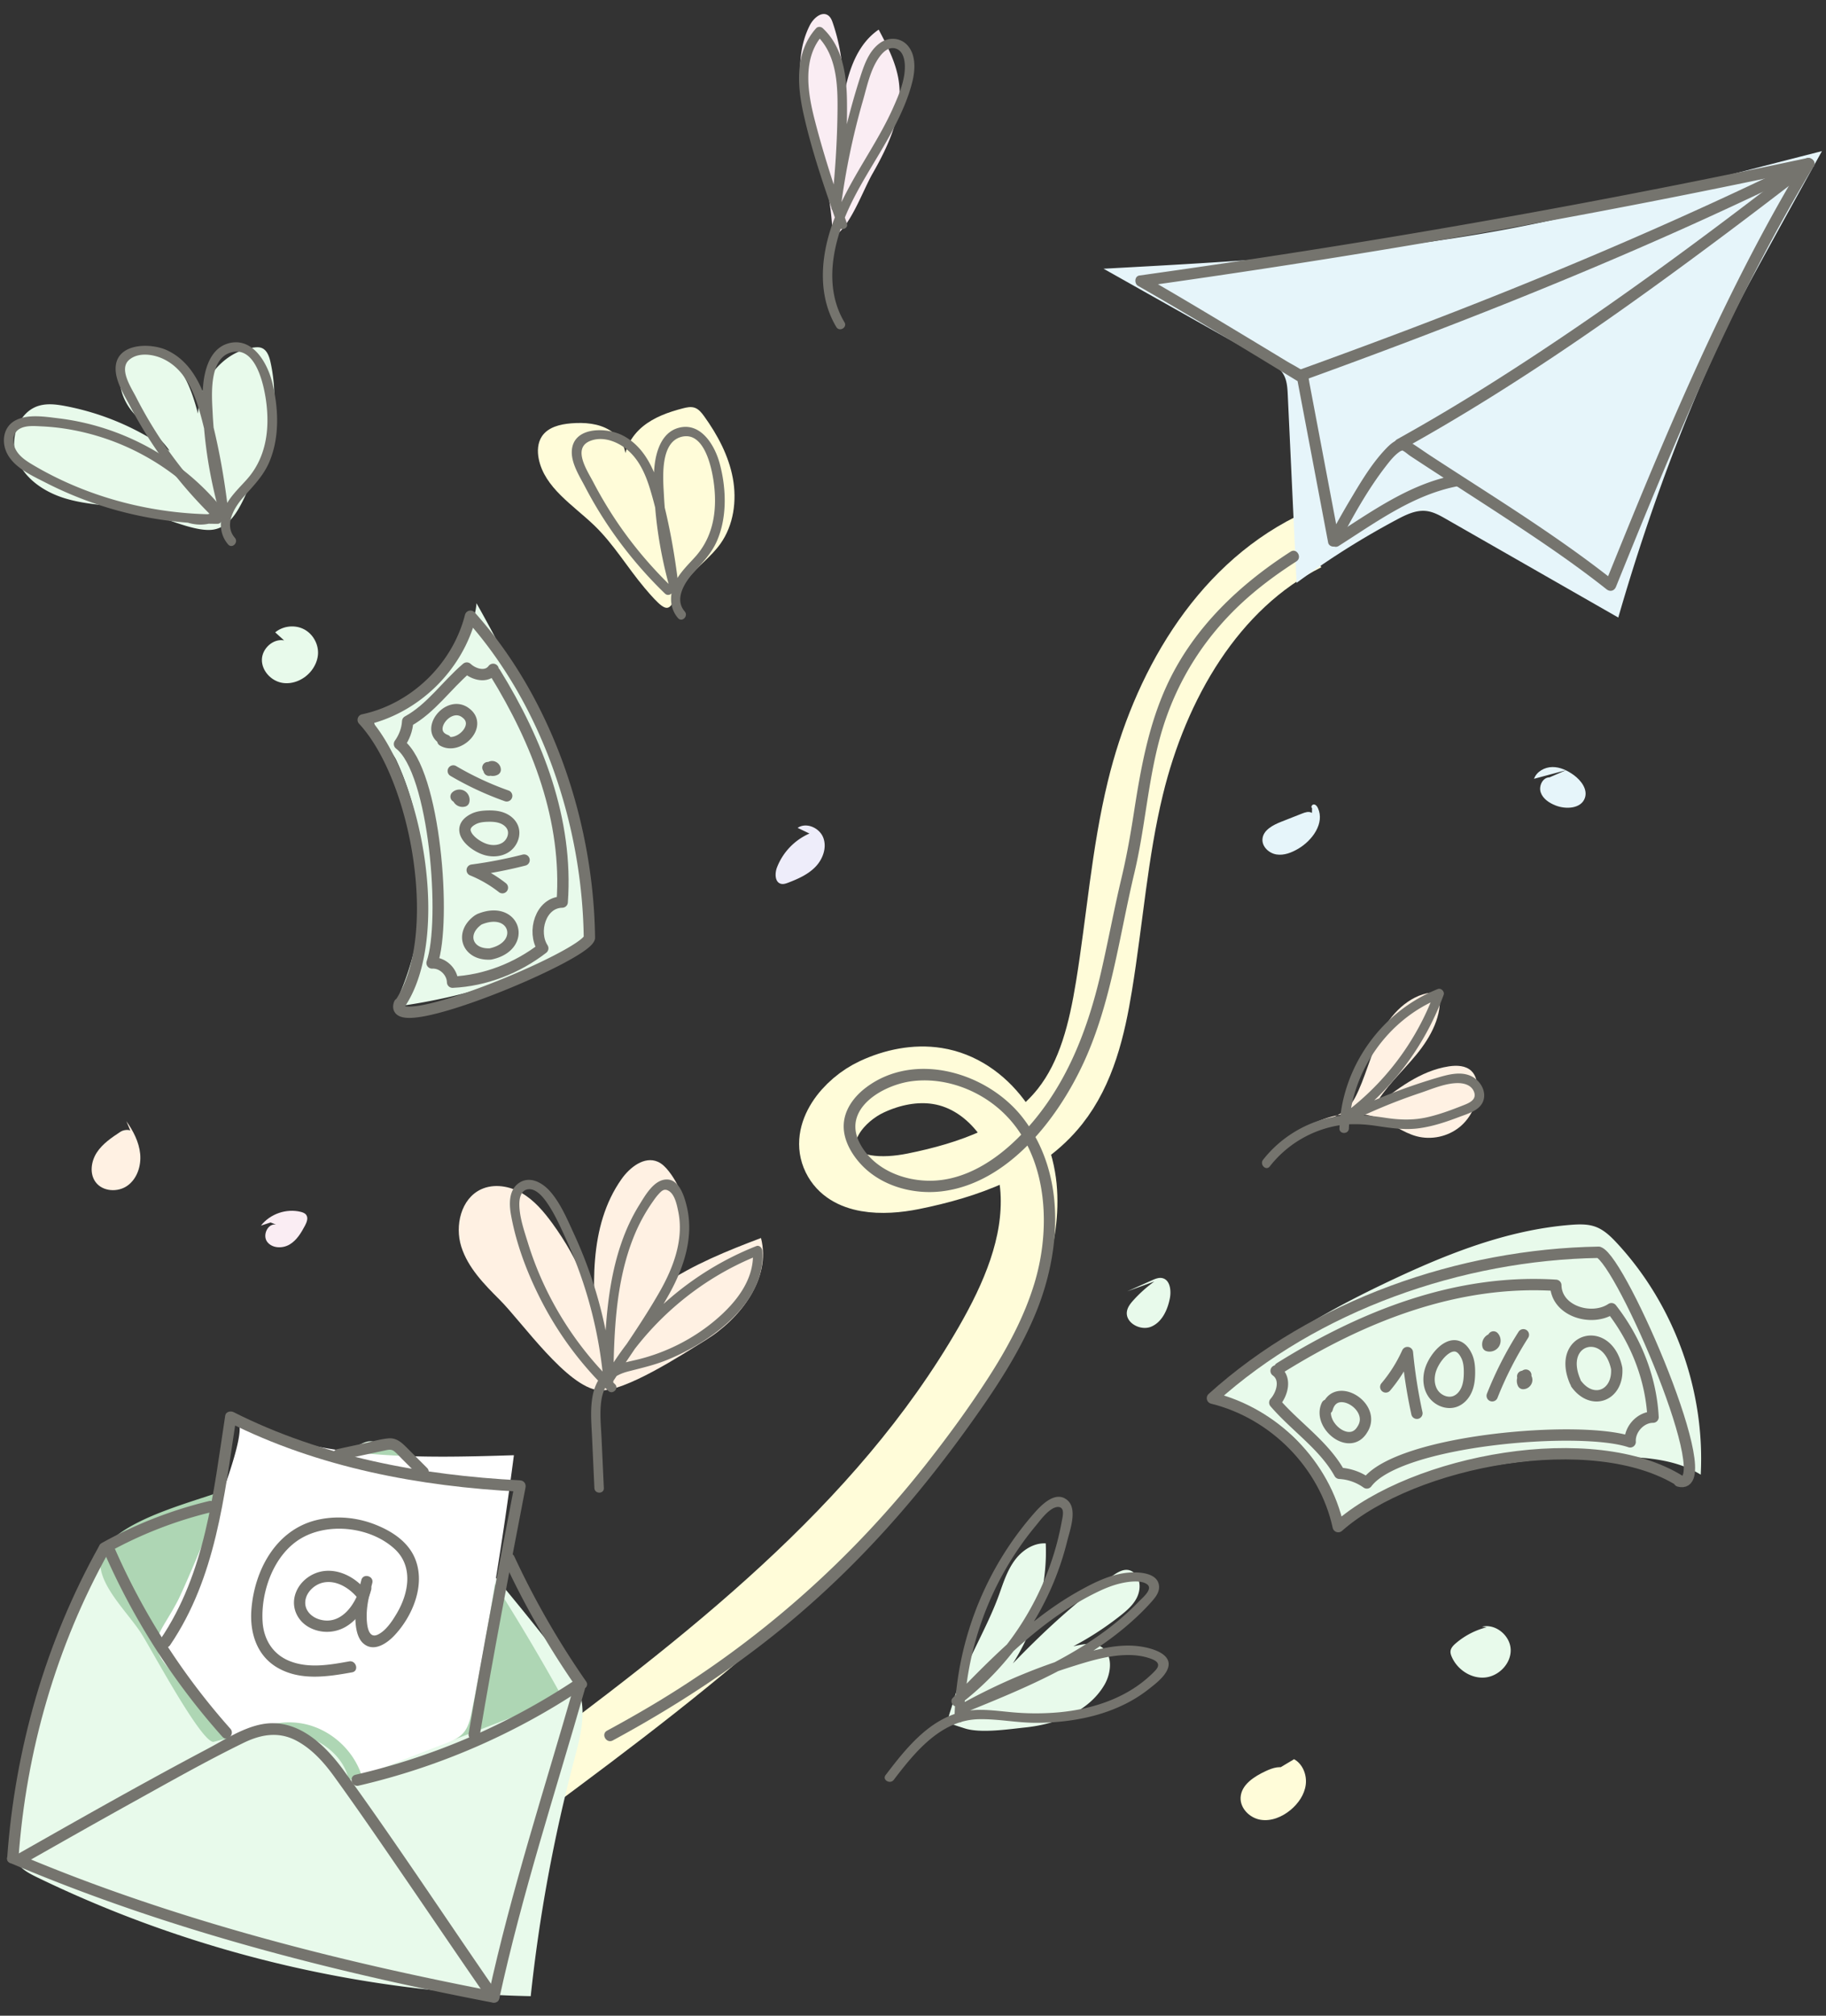
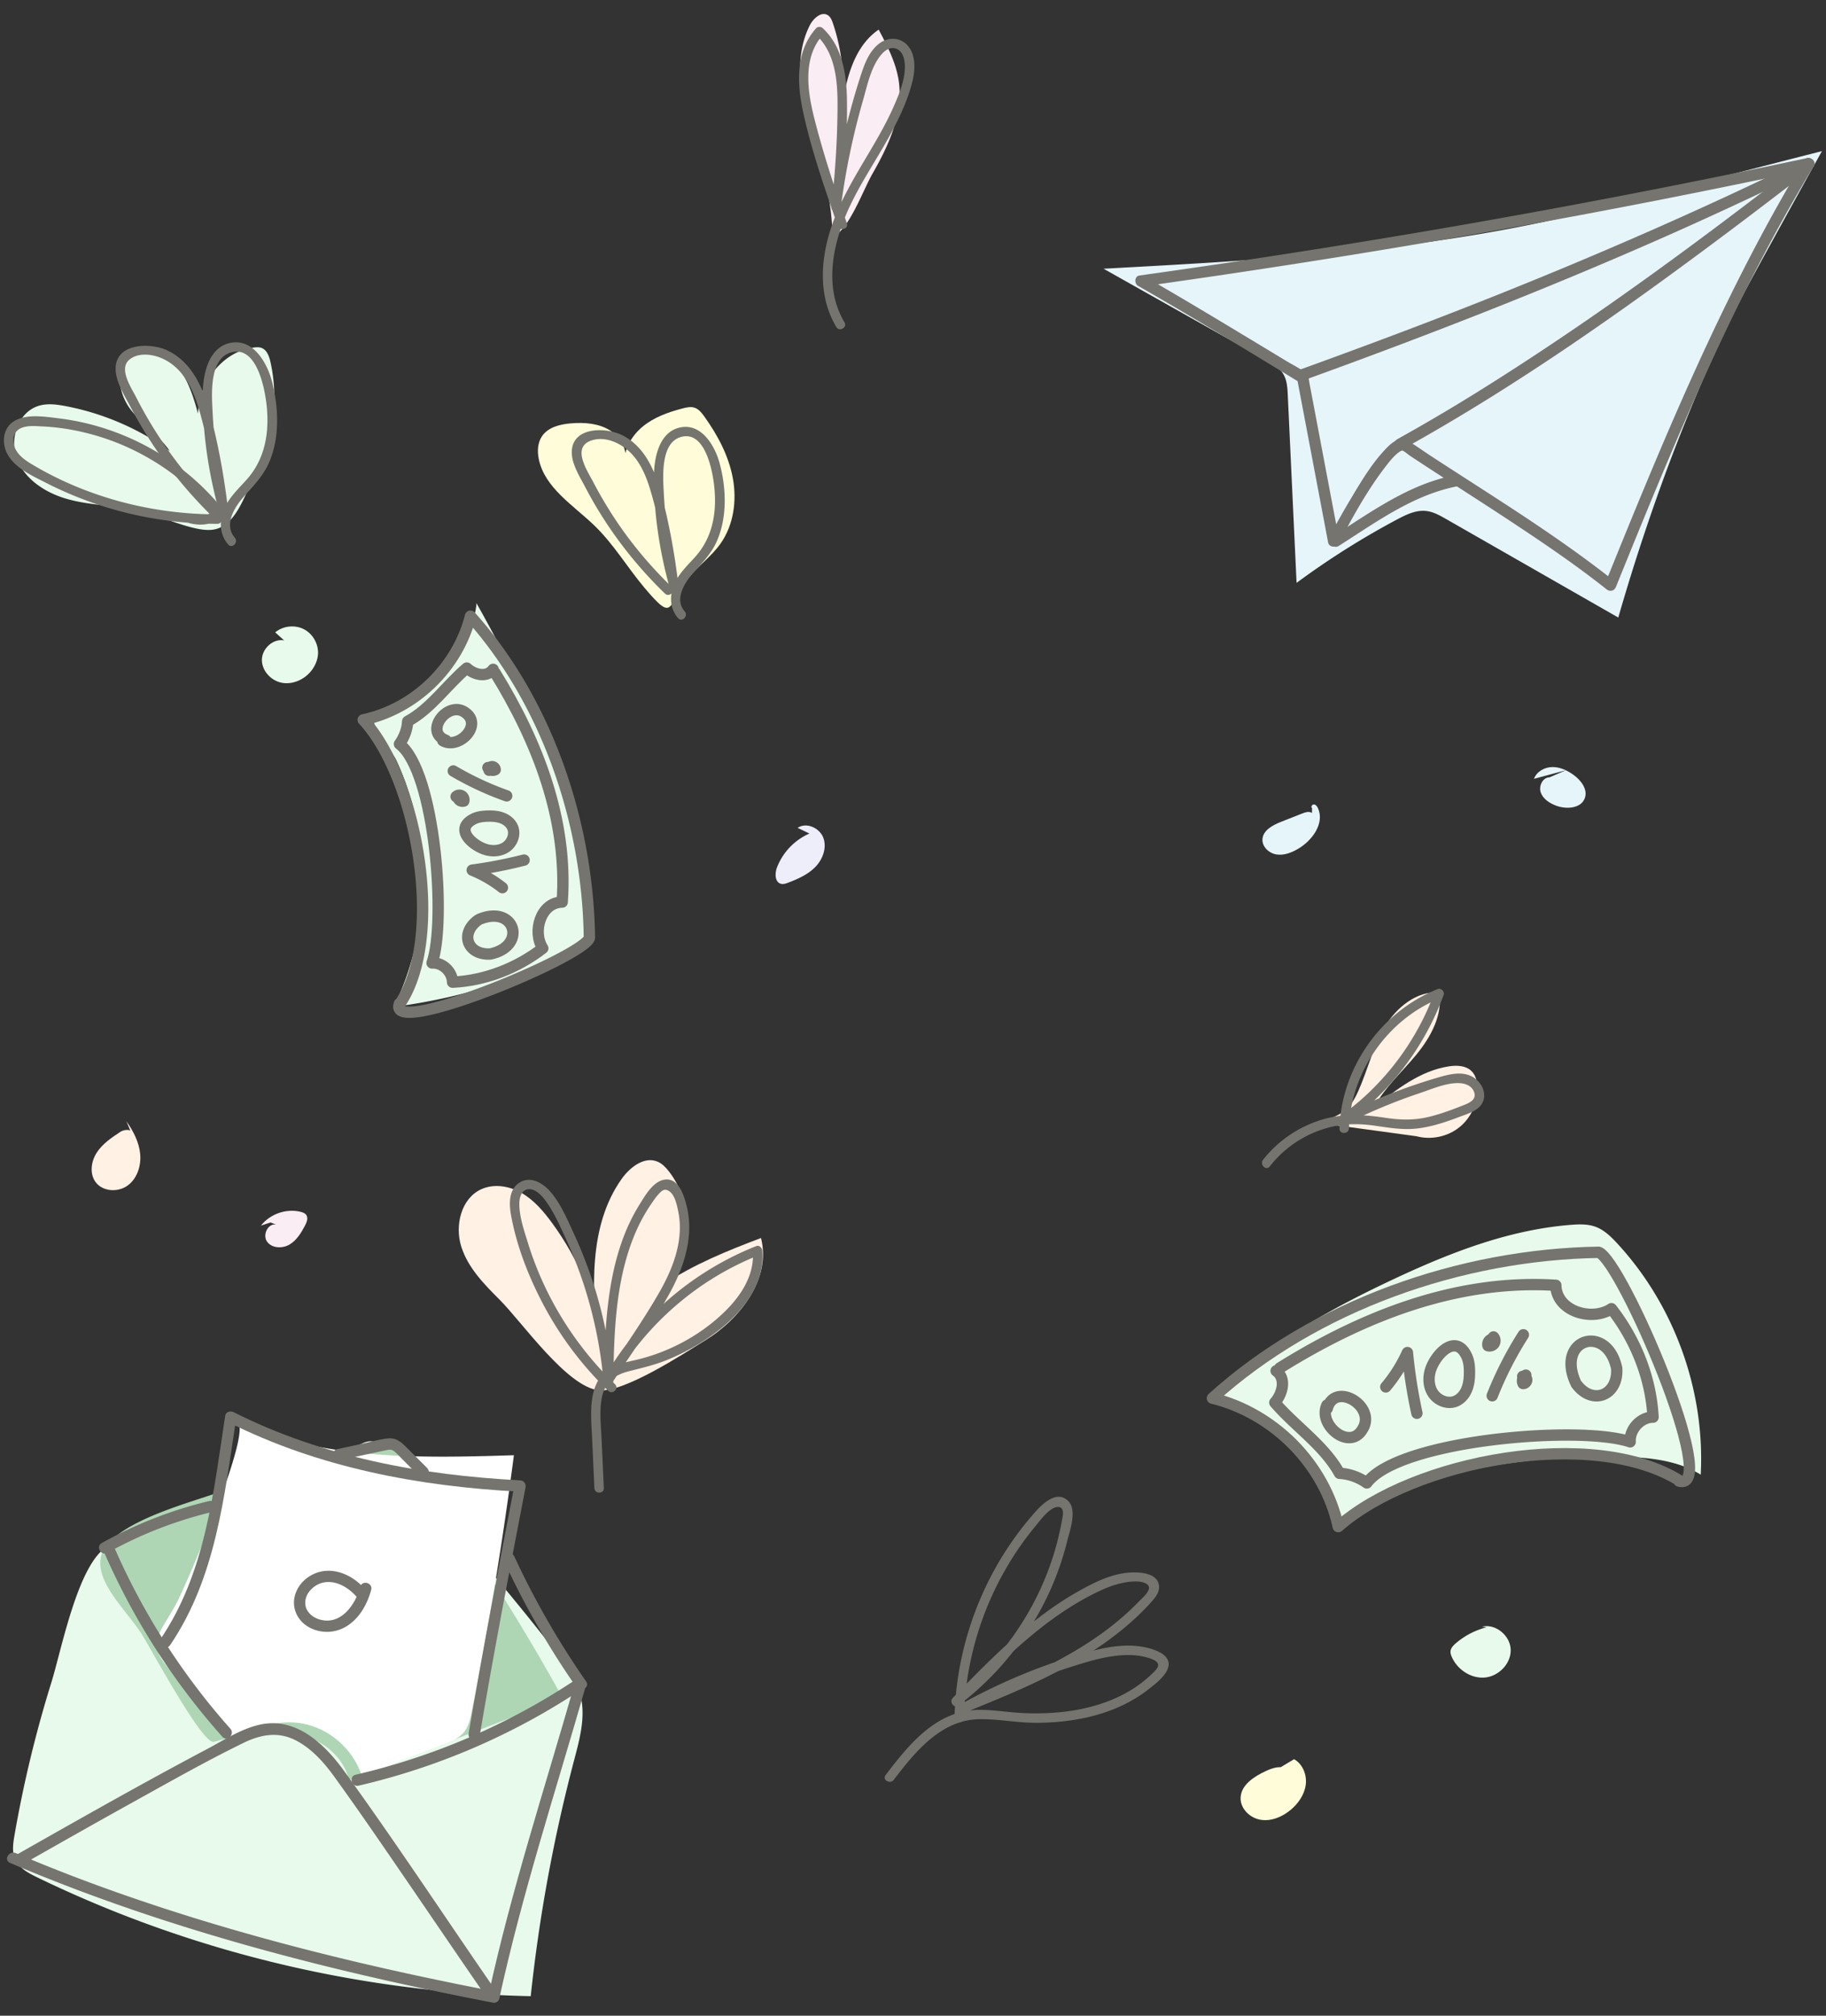
<svg xmlns="http://www.w3.org/2000/svg" viewBox="0 0 290 320">
  <rect x="0" y="0" width="290" height="320" fill="#333333" stroke="none" />
  <defs>
    <style>.cls-1{stroke:#75746e;stroke-linecap:round;stroke-linejoin:round;stroke-width:1.8px;fill:none}.cls-3{fill:#75746e}.cls-11,.cls-3,.cls-5,.cls-7,.cls-8,.cls-9{stroke-width:0}.cls-5{fill:#fffcd9}.cls-7{fill:#fff1e3}.cls-8{fill:#e8faeb}.cls-9{fill:#faedf3}.cls-11{fill:#e6f5fa}</style>
  </defs>
  <g id="color">
-     <path d="M207.828 86.034c-14.717 7.35-23.635 23.094-27.516 39.08-2.504 10.313-3.269 20.96-4.98 31.433-1.107 6.77-2.73 13.736-6.992 19.111-5.534 6.982-14.58 10.122-23.314 11.88-4.745.955-10.884.96-13.016-3.386-2.182-4.446 1.977-9.539 6.467-11.628 3.223-1.5 6.858-2.263 10.37-1.71 8.314 1.31 14.023 9.882 14.541 18.284s-3.03 16.516-7.23 23.811c-16.958 29.464-44.848 50.753-72.168 70.985" style="stroke:#fffcd9;stroke-miterlimit:10;stroke-width:9px;fill:none" />
    <path class="cls-8" d="M2.295 291.394c-.216 1.247-.41 2.578.094 3.739.615 1.415 2.1 2.212 3.488 2.886 24.374 11.83 51.323 18.318 78.411 18.878a250.584 250.584 0 0 1 6.905-37.514c.882-3.34 1.839-6.845 1.005-10.198-.64-2.58-2.278-4.78-3.903-6.883-8.524-11.028-17.759-21.485-26.985-31.932-.643-.728-1.391-1.51-2.36-1.564-.595-.034-1.164.219-1.703.47-6.527 3.05-12.715 6.76-19.194 9.901-3.327 1.614-6.719 3.124-10.242 4.26-2.79.9-8.824.747-11.02 2.239-4.517 3.07-7.03 16.272-8.65 21.472a191.536 191.536 0 0 0-5.846 24.246Z" />
    <path class="cls-11" d="M243.836 35.502c-22.534 4.659-45.605 5.915-68.575 7.159l25.955 14.598c.954.537 1.947 1.11 2.54 2.036.635.994.709 2.238.764 3.42l1.397 29.817a127.753 127.753 0 0 1 15.958-10.065c1.44-.766 3.002-1.526 4.621-1.347 1.145.127 2.182.712 3.183 1.284l27.332 15.633c5.097-17.696 12.416-37.527 21.148-53.713 3.055-5.663 11.198-20.333 11.198-20.333s-21.28 5.424-27.03 7.003c-6.12 1.68-12.277 3.224-18.49 4.508Z" />
    <path d="M56.837 230.099c1.644-.403 3.379-.782 5.01-.327 2.16.603 3.653 2.519 4.97 4.334a342.971 342.971 0 0 1 22.533 35.433l-33.955 13.056c-.836-4.11-4.952-6.901-9.097-7.539s-8.344.422-12.405 1.473c-2.043 0-10.117-15.211-11.556-17.374-2.953-4.44-9.613-10.192-4.6-14.72 4.389-3.967 13.23-6.094 18.726-8.116a189.763 189.763 0 0 1 20.374-6.22Z" style="fill:#aed6b4;stroke-width:0" />
    <path d="M37.645 225.64c13.556 6.198 29.072 5.848 43.97 5.38a596.424 596.424 0 0 1-6.697 40.692c-.242 1.21-.517 2.479-1.336 3.402-.742.837-1.828 1.269-2.871 1.673l-13.257 5.129c-1.294-4.04-4.835-7.278-8.974-8.207-4.14-.928-8.723.488-11.618 3.59-2.756-4.241-5.95-8.122-9.443-11.77-4.59-4.795-2.075-5.84.806-11.396 1.28-2.47 12.094-27.27 9.42-28.493Z" style="fill:#fff;stroke-width:0" />
    <path class="cls-8" d="M66.103 111.232c2.639-2.069 4.604-4.864 6.4-7.695 1.515-2.39 2.978-4.954 3.171-7.778 9.215 16.33 16.884 34.07 17.915 52.792.023.417.038.856-.15 1.23-.23.459-.716.722-1.175.953a92.566 92.566 0 0 1-29.729 9.109c5.96-12.143 6.1-26.987.37-39.24-.543-1.16-4.014-5.245-3.46-6.35.374-.748 5.568-2.166 6.658-3.021ZM220.636 203.395c9.152-4.337 18.757-8.158 28.854-8.948 1.309-.102 2.662-.147 3.895.302 1.366.499 2.447 1.553 3.435 2.62 9.088 9.814 13.993 23.38 13.282 36.737-3.742-2.324-8.333-2.748-12.737-2.847-8.808-.2-17.64.661-26.244 2.557-6.852 1.51-13.823 3.828-18.86 8.713-.125-4.96-4.402-13.168-8.63-15.764-3.119-1.914-11.346-4.074-9.492-6.152 1.397-1.565 3.14-2.93 4.768-4.242 6.59-5.314 14.104-9.362 21.73-12.976Z" />
    <path class="cls-5" d="M109.282 91.809c1.573-1.95 3.675-3.442 5.129-5.482 2.108-2.96 2.637-6.851 1.974-10.423s-2.424-6.86-4.545-9.81c-.409-.568-.873-1.157-1.539-1.373-.597-.194-1.247-.05-1.855.107-2.26.587-4.525 1.384-6.337 2.859s-3.113 3.735-2.934 6.063c.694-2.01-.505-4.311-2.311-5.434s-4.051-1.282-6.17-1.11c-1.74.142-3.646.602-4.62 2.05-.696 1.035-.76 2.385-.511 3.608.93 4.559 5.42 7.293 8.78 10.513 3.113 2.983 5.272 6.689 8.033 9.961 4.855 5.753 3.524 2.663 6.906-1.529Z" />
-     <path class="cls-7" d="M209.38 178.256c1.568-.59 3.252-1.06 4.48-2.2.866-.805 1.43-1.878 1.907-2.959 1.464-3.309 2.295-6.905 4.13-10.023 1.837-3.118 5.084-5.798 8.691-5.516.558 3.564-1.343 7.06-3.632 9.85-2.289 2.787-5.055 5.237-6.77 8.411 3.58-2.87 7.387-5.844 11.922-6.533 1.25-.19 2.674-.143 3.581.738.667.646.911 1.618.957 2.546.12 2.41-.973 4.85-2.851 6.366s-4.493 2.07-6.824 1.445c-2.136-.573-3.923-2.03-5.983-2.835-2.948-1.152-6.33-.882-9.265.3-2.4.965-4.398 2.629-6.5 4.024 1.501-1.645 3.979-2.794 6.157-3.614Z" />
+     <path class="cls-7" d="M209.38 178.256c1.568-.59 3.252-1.06 4.48-2.2.866-.805 1.43-1.878 1.907-2.959 1.464-3.309 2.295-6.905 4.13-10.023 1.837-3.118 5.084-5.798 8.691-5.516.558 3.564-1.343 7.06-3.632 9.85-2.289 2.787-5.055 5.237-6.77 8.411 3.58-2.87 7.387-5.844 11.922-6.533 1.25-.19 2.674-.143 3.581.738.667.646.911 1.618.957 2.546.12 2.41-.973 4.85-2.851 6.366s-4.493 2.07-6.824 1.445Z" />
    <path class="cls-9" d="M138.592 27.529c2.59-4.52 4.916-9.61 4.13-14.76-.44-2.87-1.816-5.5-3.171-8.069-4.277 2.932-5.35 8.675-6.062 13.81a30.634 30.634 0 0 0-1.215-14.833c-.157-.461-.347-.948-.745-1.228-1.031-.724-2.352.449-2.92 1.573-2.985 5.897-1.03 12.98.99 19.272 1.536 4.79 2.537 9.387 2.626 14.403 2.745-1.473 4.756-7.357 6.367-10.168Z" />
    <path class="cls-7" d="M111.967 212.811c5.648-3.464 10.537-9.854 8.892-16.273-5.348 2.022-10.7 4.178-15.445 7.367s-8.894 7.514-10.966 12.842c5.12-3.475 9.993-7.676 12.715-13.233 2.722-5.557 2.874-12.71-.95-17.577-.48-.61-1.035-1.194-1.747-1.507-2.112-.928-4.422.863-5.753 2.747-5.317 7.526-4.654 17.591-3.77 26.764.012-7.129-3.03-13.987-7.233-19.746-1.338-1.833-2.839-3.615-4.797-4.764s-4.458-1.577-6.516-.62c-3.18 1.478-4.193 5.757-3.138 9.1s3.622 5.959 6.103 8.436c3.551 3.546 10.704 13.873 15.753 14.363 4.017.389 13.406-5.786 16.852-7.899Z" />
-     <path class="cls-8" d="M158.756 252.914c.644-1.825 1.268-3.697 2.425-5.248s2.969-2.756 4.9-2.65c.467 10.7-4.72 21.489-13.369 27.807 7.445-8.148 14.97-16.368 24.019-22.69.787-.549 1.725-1.11 2.648-.848.43.121.8.416 1.065.775.759 1.025.663 2.496.079 3.63s-1.578 1.995-2.577 2.788a48.535 48.535 0 0 1-19.892 9.39 51.362 51.362 0 0 1 13.03-4.65c1.264-.267 2.668-.464 3.774.202 1.926 1.16 1.682 4.103.548 6.044-2.49 4.264-7.644 6.26-12.555 6.772-2.627.273-7.102.967-9.645.145-3.415-1.104-2.824-.68-1.8-4.287 1.641-5.792 5.32-11.424 7.35-17.18Z" />
    <path class="cls-11" d="M208.334 130.16c.487-.134.38-.95-.078-1.164s-.995-.03-1.465.156l-3.302 1.301c-1.334.526-2.882 1.327-2.988 2.757-.09 1.206 1.032 2.25 2.227 2.437s2.397-.287 3.44-.899c2.267-1.33 4.236-4.067 3.143-6.456-.126-.274-.332-.56-.632-.584s-.556.424-.302.587" />
-     <path class="cls-8" d="M183.33 203.44a21.144 21.144 0 0 0-3.31 2.957c-.46.507-.91 1.068-1.036 1.74-.343 1.835 2.127 3.2 3.846 2.474s2.6-2.654 2.96-4.485c.249-1.255.041-2.961-1.21-3.226-.552-.117-1.11.118-1.626.348l-3.931 1.756" />
    <path class="cls-5" d="M204.436 280.903c-.971-.703-2.324-.247-3.41.26-1.839.856-3.88 2.15-3.996 4.173-.1 1.73 1.437 3.263 3.145 3.552s3.457-.446 4.789-1.553c1.22-1.014 2.194-2.406 2.407-3.977s-.461-3.309-1.848-4.08l-3.757 2.239" />
    <path class="cls-9" d="M43.84 194.41c-1.29-.25-2.192 1.657-1.417 2.717s2.434 1.11 3.565.443 1.844-1.852 2.456-3.014c.279-.53.539-1.202.19-1.687-.199-.278-.546-.403-.877-.486-2.286-.567-4.866.326-6.312 2.184l1.527-.5" />
    <path class="cls-7" d="M20.918 180.011c.253-.76-1.109-.786-1.777-.345-1.395.92-2.83 1.879-3.75 3.274s-1.202 3.354-.218 4.706c1.114 1.532 3.55 1.681 5.084.57s2.19-3.16 2.004-5.044-1.097-3.627-2.187-5.175" />
    <path class="cls-8" d="M45.116 101.662c-1.738-.32-3.49 1.285-3.523 3.051s1.452 3.367 3.19 3.683 3.574-.527 4.666-1.917c.57-.726.964-1.603 1.048-2.522.149-1.624-.76-3.295-2.203-4.053s-3.335-.559-4.588.485" />
    <path class="cls-11" d="M246.09 123.407c-1.076-.002-1.744 1.363-1.399 2.382s1.34 1.673 2.34 2.073c1.676.67 4.096.517 4.678-1.192.465-1.365-.602-2.776-1.767-3.626-.994-.724-2.165-1.284-3.395-1.273s-2.504.708-2.919 1.865l5.085-1.365" />
    <path d="M128.554 132.324a9.704 9.704 0 0 0-5.154 5.38c-.361.945-.35 2.349.63 2.601.39.1.797-.042 1.173-.186 1.566-.602 3.148-1.307 4.312-2.515s1.828-3.034 1.24-4.605-2.692-2.518-4.078-1.572" style="fill:#eeedfa;stroke-width:0" />
    <path class="cls-8" d="M236.707 258.195a12.124 12.124 0 0 0-5.515 2.692c-.39.336-.783.745-.826 1.258-.025.299.074.593.192.868.876 2.037 3.071 3.5 5.28 3.294s4.163-2.226 4.084-4.443-2.391-4.141-4.548-3.626l.914.12M40.612 75.154c2.824-5.378 3.67-11.769 2.34-17.696-.204-.911-.575-1.941-1.458-2.24-.337-.115-.702-.101-1.055-.064-3.94.41-7.225 3.648-8.42 7.424s-.557 7.946.99 11.593c-.573-3.824-1.151-7.673-2.411-11.329-.768-2.227-1.861-4.462-3.769-5.844s-4.806-1.62-6.509.007c-2.151 2.056-1.33 5.771.506 8.113s4.46 4.005 6.12 6.475a41.566 41.566 0 0 0-16.568-7.129c-1.374-.26-2.81-.446-4.154-.063-3.27.933-4.758 5.16-3.577 8.348s4.302 5.309 7.547 6.324 6.69 1.125 10.064 1.548c3.759.471 10.04 3.898 13.474 3.477 3.754-.46 5.065-5.488 6.88-8.944Z" />
  </g>
  <g id="illu">
    <path class="cls-3" d="M286.468 25.507c-10.01 16.581-17.985 34.27-25.41 52.13-2.078 5-4.115 10.017-6.146 15.036l1.504-.397c-9.247-7.333-19.367-13.488-29.233-19.934-1.155-.755-2.286-1.586-3.472-2.29-.451-.268-.848-.404-1.379-.306-.94.173-1.736.966-2.363 1.634-2.192 2.332-3.883 5.19-5.511 7.927a126.829 126.829 0 0 0-3.437 6.13l1.645.216-3.841-20.284-.85-4.483c-.126-.67-.118-1.317-.692-1.755-.924-.706-2.043-1.243-3.036-1.845-2.063-1.251-4.129-2.5-6.196-3.745-5.442-3.278-10.885-6.557-16.399-9.712l-.215 1.645c27.636-3.87 55.173-8.439 82.555-13.823a1467.423 1467.423 0 0 0 23.493-4.822c1.132-.242.653-1.977-.479-1.735a1477.997 1477.997 0 0 1-82.321 15.147c-7.9 1.226-15.81 2.389-23.726 3.497-.796.112-.832 1.293-.215 1.645 8.654 4.951 17.172 10.147 25.685 15.336l-.413-.538 4.305 22.731.61 3.22c.143.756 1.3.876 1.645.214 2.22-4.25 4.601-8.574 7.545-12.369.64-.825 1.336-1.711 2.21-2.299.247-.165.52-.134.244-.218.463.14.962.635 1.36.9.554.365 1.108.73 1.662 1.093 4.707 3.085 9.458 6.103 14.157 9.2 5.246 3.458 10.463 6.99 15.39 10.896.562.447 1.234.268 1.503-.397 7.194-17.77 14.476-35.546 23.39-52.54a271.163 271.163 0 0 1 7.986-14.196c.6-.994-.956-1.9-1.555-.909Z" />
    <path class="cls-3" d="M206.926 60.416c20.83-7.534 41.472-15.591 61.67-24.698a673.614 673.614 0 0 0 19.104-8.98c1.04-.508.129-2.061-.909-1.554-20.82 10.185-42.172 19.208-63.847 27.405a1211.026 1211.026 0 0 1-16.496 6.092c-1.081.39-.615 2.13.478 1.735Z" />
    <path class="cls-3" d="M222.817 71.28c18.095-10.025 35.073-22.033 51.612-34.417a1006.87 1006.87 0 0 0 13.453-10.265c.914-.709-.368-1.974-1.273-1.273-16.287 12.63-32.901 24.925-50.36 35.899a301.686 301.686 0 0 1-14.34 8.501c-1.014.561-.107 2.117.908 1.554ZM212.615 86.667c5.935-3.766 11.762-8.08 18.805-9.464 1.135-.223.654-1.958-.479-1.736-7.194 1.414-13.17 5.799-19.235 9.646-.975.619-.073 2.177.909 1.554ZM16.521 246.393a110.098 110.098 0 0 0 18.792 29.317c.773.867 2.042-.41 1.273-1.273a108.647 108.647 0 0 1-18.51-28.953c-.462-1.06-2.013-.144-1.555.909ZM91.54 266.579a106.494 106.494 0 0 1-35.06 15.162c-1.128.261-.65 1.997.478 1.736a107.929 107.929 0 0 0 35.49-15.344c.96-.64.06-2.2-.908-1.554Z" />
    <path class="cls-3" d="M76.164 275.674c2.227-13.214 4.759-26.372 7.296-39.528.114-.592-.252-1.108-.868-1.14-15.672-.808-31.391-3.712-45.5-10.827-.461-.232-1.228-.075-1.322.538-1.885 12.308-3.132 24.95-10.304 35.536-.652.962.907 1.864 1.554.909 7.264-10.721 8.576-23.499 10.486-35.966l-1.322.538c14.402 7.263 30.407 10.247 46.408 11.073l-.868-1.14c-2.537 13.157-5.07 26.315-7.295 39.528-.191 1.133 1.543 1.62 1.735.479Z" />
    <path class="cls-3" d="M17.071 246.511a65.574 65.574 0 0 1 16.595-6.476c1.125-.271.649-2.007-.479-1.736a67.391 67.391 0 0 0-17.024 6.658c-1.012.564-.106 2.12.908 1.554ZM54.058 231.782c2.358-.506 4.715-1.016 7.073-1.518.603-.128 1.042-.245 1.547.186.444.38.84.828 1.252 1.24l2.618 2.615c.82.82 2.093-.452 1.272-1.272l-2.991-2.99c-.925-.923-1.769-1.833-3.185-1.695-1.344.132-2.703.548-4.023.831l-4.041.868c-1.132.243-.653 1.978.478 1.735ZM80.13 248.005a132.357 132.357 0 0 0 11.397 19.83c.657.943 2.218.044 1.554-.91a132.356 132.356 0 0 1-11.396-19.828c-.488-1.05-2.04-.137-1.555.908Z" />
-     <path class="cls-3" d="M15.717 245.478C7.248 260.639 2.365 277.656 1.14 294.96c-.082 1.156 1.719 1.151 1.8 0 1.202-16.98 6.022-33.698 14.332-48.572.565-1.012-.99-1.921-1.555-.908Z" />
    <path class="cls-3" d="M1.586 295.737c19.11 8.13 39.1 13.997 59.337 18.57a548.528 548.528 0 0 0 17.264 3.597c1.132.218 1.617-1.517.479-1.736-20.225-3.891-40.309-8.777-59.75-15.625a277.09 277.09 0 0 1-16.422-6.36c-1.054-.449-1.972 1.101-.908 1.554Z" />
    <path class="cls-3" d="M91.151 267.688c-4.678 16.33-9.973 32.494-13.592 49.109-.246 1.129 1.489 1.611 1.735.478 3.62-16.614 8.915-32.778 13.593-49.109.32-1.115-1.417-1.592-1.736-.478Z" />
    <path class="cls-3" d="M3.577 295.973c5.83-3.307 11.659-6.615 17.521-9.864 5.798-3.212 11.597-6.501 17.553-9.413 2.773-1.356 5.573-1.86 8.406-.368 2.445 1.288 4.36 3.42 5.962 5.63 3.888 5.365 7.63 10.839 11.374 16.305 4.227 6.17 8.424 12.362 12.678 18.514.654.947 2.215.048 1.554-.908-8.02-11.6-15.773-23.4-24.051-34.82-3.007-4.147-7.457-8.396-13.028-7.314-3.06.594-5.922 2.486-8.64 3.923a683.383 683.383 0 0 0-9.28 5.003c-7.024 3.852-13.99 7.805-20.958 11.758-1.007.572-.101 2.127.909 1.554ZM57.826 252.133c-1.552-1.744-3.896-2.99-6.28-2.737-2.185.232-4.216 1.838-4.738 4.016-.48 2 .514 3.964 2.294 4.931a5.926 5.926 0 0 0 5.72-.041c2.175-1.226 3.498-3.563 4.125-5.912.299-1.12-1.437-1.599-1.736-.479-.76 2.85-3.091 6.178-6.469 5.178-1.241-.368-2.314-1.364-2.263-2.736.055-1.489 1.376-2.761 2.767-3.095 2.002-.48 4.02.701 5.307 2.148.772.867 2.041-.41 1.273-1.273Z" />
-     <path class="cls-3" d="M57.39 250.832c-.478 1.857-.952 3.76-.956 5.69-.003 1.406.152 3.457 1.328 4.428 1.64 1.354 3.677-.056 4.845-1.284 2.95-3.103 5.064-8.198 3.255-12.366-1.158-2.67-3.773-4.307-6.394-5.319-2.888-1.115-6.156-1.399-9.174-.671-6.504 1.568-9.915 8.014-10.372 14.295-.259 3.553.836 7.154 4.026 9.072 3.644 2.191 8.01 1.526 11.973.808 1.138-.206.655-1.941-.479-1.736-3.092.56-6.43 1.15-9.45-.057-2.668-1.066-4.115-3.435-4.288-6.244-.3-4.88 1.853-10.847 6.288-13.33 4.419-2.475 10.953-1.655 14.686 1.784 2.993 2.758 2.237 6.988.374 10.166-.702 1.199-1.758 2.85-3.091 3.447-1.548.693-1.707-1.74-1.724-2.799-.03-1.84.434-3.636.888-5.406.289-1.122-1.447-1.601-1.735-.478ZM204.973 87.576c-8.062 5.18-15.18 11.898-19.372 20.63-3.168 6.601-4.427 13.751-5.538 20.926-.536 3.457-1.146 6.878-1.957 10.283-1.175 4.933-2.092 9.923-3.228 14.865-2.253 9.806-5.972 19.225-13.26 26.424-3.599 3.555-8.268 6.564-13.469 6.733-4.509.146-9.41-1.775-11.592-5.935-2.876-5.479 3.625-9.262 8.263-9.861 4.534-.586 9.257.884 12.88 3.615 8.548 6.442 9.476 18.764 6.636 28.295-1.64 5.502-4.408 10.584-7.517 15.383-2.908 4.489-6.074 8.83-9.37 13.041-12.277 15.692-27.132 28.817-44.288 38.959a203.149 203.149 0 0 1-6.745 3.809c-1.02.551-.112 2.106.908 1.554 9.447-5.109 18.49-10.947 26.82-17.737 7.98-6.503 15.228-13.855 21.764-21.803 3.438-4.18 6.69-8.514 9.79-12.952 3.368-4.825 6.514-9.836 8.77-15.288 4.084-9.866 4.852-22.13-1.99-31.015-5.56-7.22-17.166-10.719-24.935-4.856-1.903 1.435-3.472 3.512-3.548 5.979-.074 2.368 1.274 4.671 2.86 6.337 3.19 3.349 8.174 4.702 12.684 4.168 10.57-1.253 18.488-11.547 22.622-20.56 4.327-9.434 5.597-19.941 7.99-29.955 1.696-7.099 2.142-14.434 4.069-21.488 2.45-8.964 7.389-16.648 14.45-22.695 2.27-1.944 4.698-3.687 7.211-5.302.972-.624.07-2.183-.908-1.554Z" />
    <path class="cls-1" d="M266.867 235.131c-13.75-8.674-42.302-3.386-54.332 7.225-2.158-9.878-10.177-17.971-19.982-20.395 16.338-14.767 39.45-22.807 61.35-23.16 3.613 1.286 19.511 38.193 12.757 36.33" />
    <path class="cls-1" d="M202.668 217.626c1.695 1.222.982 3.69-.207 5.037 3.303 3.84 7.803 6.771 10.28 11.23a8.213 8.213 0 0 1 4.335 1.527c5.12-6.853 33.896-9.206 41.823-6.523-.124-1.981 1.651-3.922 3.633-3.922-.33-6.234-2.766-12.303-6.606-17.216-3.128 2.076-8.745.415-8.835-3.716-15.746-1-30.639 4.898-43.845 13.13" />
    <path class="cls-1" d="M250.32 219.677c2.597 3.544 6.712 1.837 6.44-2.436-1.47-7.08-9.55-4.807-6.606 2.064M210.746 223.06c-1.51 3.11 3.561 7.317 5.608 3.884 2.395-3.62-4.348-7.748-5.568-3.336M220.085 220.177a23.249 23.249 0 0 0 3.436-5.453 82.847 82.847 0 0 0 1.508 9.636M227.298 217.176c-.492 1.276-.486 2.791.244 3.947s2.258 1.825 3.543 1.358c.86-.312 1.507-1.068 1.857-1.913s.435-1.777.438-2.692c.003-.871-.07-1.764-.433-2.555-1.67-3.626-4.718-.564-5.65 1.855ZM236.84 212.62a.86.86 0 0 0-.526 1.011c.356.118.782-.035.982-.352s.155-.768-.105-1.038M241.937 211.899a57.082 57.082 0 0 0-4.948 9.683M242.324 218.306c-.459.239-.663.87-.431 1.333.311.004.594-.29.577-.6s-.331-.573-.64-.534M63.443 159.455c7.294-10.553 2.88-35.866-5.759-45.177 8.183-1.738 14.978-8.351 17.036-16.452 12.197 13.625 18.666 32.9 18.886 51.072-.897 3-32.325 16.006-30.163 10.42" />
    <path class="cls-1" d="M78.319 106.258c-1.021 1.405-3.073.832-4.182-.206-3.222 2.742-5.69 6.444-9.392 8.466-.068 1.303-.548 2.537-1.302 3.6 5.69 4.318 7.472 28.209 5.176 34.756 1.645-.103 3.222 1.37 3.256 3.05 5.176-.24 10.248-2.228 14.327-5.381-1.701-2.597-.351-7.29 3.085-7.335.935-13.017-3.91-25.458-10.66-36.402" />
    <path class="cls-1" d="M75.92 146.065c-2.956 2.132-1.67 5.584 1.954 5.382 5.904-1.234 3.964-7.855-1.715-5.519M70.323 117.58c2.455 1.457 6.316-2.344 3.694-4.364-2.784-2.255-6.79 2.947-3.218 4.298M79.79 140.92a20 20 0 0 0-4.795-2.784 71.268 71.268 0 0 0 8.236-1.597M76.985 134.813c1.112.382 2.414.33 3.385-.334s1.498-1.997 1.057-3.088c-.296-.73-.966-1.262-1.703-1.536s-1.541-.319-2.328-.293c-.749.025-1.514.115-2.182.453-3.066 1.549-.338 4.073 1.771 4.798ZM72.77 126.752a.74.74 0 0 0 .885.42c.09-.309-.054-.67-.333-.833s-.665-.109-.89.123M71.99 122.393a49.104 49.104 0 0 0 8.48 3.951M77.487 121.86c.22.387.768.543 1.158.329-.005-.268-.267-.502-.534-.477s-.481.302-.438.567" />
    <path class="cls-3" d="M97.668 219.74c-6.403-6.182-11.208-13.93-13.83-22.443-.598-1.937-1.359-4.107-1.36-6.153-.002-.962.284-2.27 1.476-2.354 1.172-.082 2.218 1.158 2.818 2.004 1.31 1.845 2.268 4.044 3.204 6.096a67.387 67.387 0 0 1 2.67 6.834 69.005 69.005 0 0 1 3.247 16.057c.077.95 1.486.979 1.5 0 .117-7.907.288-16.153 3.317-23.582a27.286 27.286 0 0 1 2.874-5.305c.295-.423.595-.865.942-1.247.506-.557.912-1.004 1.61-.632 1.02.543 1.352 2.208 1.577 3.29.929 4.462-.77 8.939-2.95 12.764-2.645 4.64-5.78 9.03-8.705 13.496l1.295.757c5.215-9.053 13.438-16.206 23.159-20.056l-.95-.723c.362 4.53-2.693 8.29-5.968 11.049-3.489 2.937-7.664 5.058-12.082 6.178-1.834.466-3.833.706-5.331 1.972-1.311 1.108-1.916 2.737-2.15 4.396-.29 2.053-.087 4.15.007 6.21l.362 7.888c.044.961 1.544.967 1.5 0l-.362-7.888c-.094-2.06-.348-4.218.008-6.267.424-2.439 1.845-3.747 4.203-4.357 2.087-.54 4.143-1.002 6.15-1.813 6.766-2.735 15.829-9.03 15.164-17.368-.035-.434-.46-.917-.95-.723-10.092 3.997-18.634 11.333-24.055 20.745-.485.843.769 1.56 1.295.757 3.043-4.646 6.36-9.213 9.034-14.085 2.28-4.153 3.84-8.988 2.681-13.734-.382-1.567-1.195-4.33-3.247-4.258-1.998.071-3.373 2.568-4.288 4.038-2.388 3.835-3.753 8.23-4.516 12.658-.9 5.23-1.046 10.546-1.124 15.84h1.5c-.447-5.52-1.51-10.978-3.23-16.245a70.87 70.87 0 0 0-2.984-7.604c-1.054-2.294-2.128-4.872-3.805-6.788-1.228-1.403-3.246-2.547-4.995-1.317-1.586 1.115-1.532 3.325-1.227 5.026.884 4.929 2.79 9.796 5.118 14.211a54.442 54.442 0 0 0 10.337 13.737c.695.67 1.757-.389 1.061-1.06ZM214.228 179.136c.305-8.965 6.173-17.369 14.526-20.68l-.922-.922a42.001 42.001 0 0 1-14.948 19.656c-.78.558-.117 1.736.757 1.295a88.651 88.651 0 0 1 11.865-4.958c1.895-.632 4.131-1.63 6.158-1.58.999.023 2.09.383 2.453 1.429.454 1.308-.954 1.79-1.913 2.168-1.824.718-3.676 1.406-5.593 1.833-2.202.491-4.332.417-6.55.081-3.54-.535-6.892-.744-10.355.362-3.588 1.145-6.785 3.33-9.108 6.296-.589.751.466 1.82 1.06 1.06a17.575 17.575 0 0 1 10.101-6.354c2.259-.492 4.503-.426 6.778-.09 2.252.332 4.447.689 6.727.395 2.244-.29 4.386-1.01 6.493-1.81 1.496-.569 3.561-1.101 3.913-2.922.27-1.402-.656-2.836-1.869-3.482-1.795-.956-3.994-.277-5.8.258a90.8 90.8 0 0 0-15.117 6.02l.757 1.294a43.759 43.759 0 0 0 15.637-20.553c.186-.508-.404-1.127-.922-.922-8.997 3.566-15.298 12.44-15.628 22.126-.033.966 1.467.964 1.5 0ZM106.667 93.169c-3.352-3.245-6.362-6.82-8.945-10.708a64.954 64.954 0 0 1-3.494-5.913c-.944-1.81-3.4-5.4-.488-6.553 2.155-.852 4.647.23 6.232 1.718 1.736 1.627 2.668 3.914 3.336 6.15 1.44 4.821 2.31 9.87 2.913 14.858l1.473-.199c-1.235-4.555-2.008-9.216-2.253-13.931-.133-2.558-.662-8.271 2.71-9.22 3.813-1.072 4.99 5.263 5.27 7.746.461 4.11-.18 8.141-3.016 11.293-1.33 1.478-2.85 2.873-3.504 4.806-.58 1.71-.417 3.525.784 4.912.633.731 1.69-.334 1.06-1.06-1.713-1.98.028-4.649 1.433-6.207 1.429-1.584 2.857-3.047 3.71-5.039 1.623-3.786 1.462-8.36.4-12.282-.778-2.868-3.006-6.588-6.535-5.615-3.19.879-3.896 4.993-3.898 7.799-.004 5.792.879 11.615 2.393 17.197.213.787 1.577.662 1.473-.2-.571-4.725-1.408-9.428-2.625-14.032-.99-3.752-2.595-7.752-6.27-9.596-2.567-1.289-7.897-1.393-8.016 2.595-.058 1.937 1.258 3.96 2.122 5.617a64.941 64.941 0 0 0 3.258 5.555 66.773 66.773 0 0 0 9.416 11.37c.694.671 1.756-.388 1.061-1.061ZM153.09 272.725c.226-9.792 3.404-19.41 9.043-27.421a46.778 46.778 0 0 1 2.262-2.96c.795-.956 1.645-2.16 2.723-2.817.654-.397 1.6-.517 1.689.474.047.523-.1 1.084-.194 1.595a44.436 44.436 0 0 1-.77 3.436 45.398 45.398 0 0 1-5.574 12.672 45 45 0 0 1-10.819 11.749l.91 1.178c6.585-6.787 13.375-13.793 22.016-17.942 1.159-.556 2.36-1.042 3.617-1.33 1.108-.254 3.14-.58 4.159.132 1.054.737-.69 2.142-1.272 2.744a41.695 41.695 0 0 1-2.635 2.497c-3.417 2.971-7.297 5.37-11.308 7.447-4.554 2.358-9.305 4.304-14.054 6.227l.578 1.37a91.056 91.056 0 0 1 16.578-7.138c2.712-.857 5.521-1.736 8.38-1.878 1.339-.067 2.69.03 3.975.434.921.29 2.187.777 1.138 1.946-.416.464-.885.89-1.355 1.297-3.842 3.332-8.939 4.916-13.93 5.39a41.16 41.16 0 0 1-7.27.02c-2.761-.227-5.526-.74-8.267-.07-5.284 1.292-8.92 5.905-12.06 10.018-.585.767.717 1.515 1.295.757 3.356-4.396 7.468-9.487 13.49-9.624 2.995-.068 5.974.56 8.976.57 2.618.009 5.247-.228 7.81-.768 2.503-.527 4.957-1.374 7.208-2.596a21.564 21.564 0 0 0 3.09-2.045c.995-.786 2.254-1.751 2.828-2.918 1.254-2.553-2.41-3.521-4.192-3.786-2.842-.423-5.736.156-8.475.905-6.954 1.903-13.67 4.708-19.976 8.191-.724.4-.225 1.696.577 1.371 9.433-3.819 19.152-7.784 26.777-14.729a37.583 37.583 0 0 0 2.714-2.716c.631-.706 1.367-1.547 1.308-2.56-.137-2.378-3.748-2.353-5.413-2.127-2.608.353-5.053 1.59-7.326 2.859-2.292 1.28-4.465 2.763-6.542 4.367-4.887 3.775-9.209 8.201-13.5 12.624-.569.586.206 1.709.908 1.178 8.506-6.425 14.72-15.708 17.277-26.075.425-1.722 1.692-5.085.044-6.507-1.85-1.598-4.088.698-5.255 2.021a50.756 50.756 0 0 0-8.698 13.9 51.143 51.143 0 0 0-3.984 18.638c-.023.966 1.477.966 1.5 0ZM134.497 35.457c-1.899-5.448-3.722-10.967-5.145-16.561-1.101-4.33-1.937-9.714 1.324-13.348h-1.061c3.156 2.946 3.429 7.534 3.399 11.59-.04 5.25-.384 10.498-.97 15.715-.108.965 1.38.94 1.5 0a113.428 113.428 0 0 1 3.503-16.881c.664-2.304 1.193-5.005 2.647-6.966.583-.787 1.49-1.636 2.558-1.3 1.104.345 1.41 1.613 1.45 2.634.093 2.31-.947 4.72-1.867 6.788-1.048 2.357-2.336 4.599-3.645 6.817-2.486 4.21-5.091 8.39-6.483 13.117-1.448 4.921-1.591 10.334 1.113 14.855.495.828 1.792.075 1.295-.757-2.908-4.863-2.156-10.736-.25-15.823 1.966-5.253 5.354-9.823 7.95-14.76 1.282-2.438 2.452-5.011 3.103-7.697.43-1.769.546-4.025-.663-5.53-1.148-1.428-3.096-1.54-4.536-.495-1.785 1.296-2.514 3.554-3.157 5.558-2.135 6.662-3.62 13.505-4.517 20.44h1.5c.625-5.574 1.04-11.219.967-16.831-.054-4.124-.671-8.58-3.836-11.535-.284-.265-.783-.31-1.061 0-3.302 3.68-3.043 8.803-2.057 13.34 1.329 6.11 3.437 12.132 5.492 18.028.316.906 1.766.516 1.447-.398ZM34.522 81.658c-10.182.003-20.46-2.623-29.246-7.824-.982-.581-2.034-1.246-2.65-2.24-.738-1.189-.781-2.899.635-3.594.987-.484 2.259-.364 3.323-.315 1.238.056 2.474.176 3.7.361A38.26 38.26 0 0 1 22.849 72.3a38.144 38.144 0 0 1 11.616 9.787l.152-1.178c-1.304.856-2.738 1.09-4.241.662-.93-.264-1.328 1.183-.4 1.447 1.87.531 3.772.254 5.398-.814.438-.288.46-.79.152-1.178-6.403-8.075-15.985-13.375-26.208-14.613-2.144-.26-4.988-.742-6.97.38C.475 67.852.21 70.248 1.152 72.04c1.177 2.241 3.907 3.457 6.046 4.554a59.973 59.973 0 0 0 7.938 3.37c6.23 2.133 12.804 3.195 19.386 3.193.965 0 .967-1.5 0-1.5Z" />
    <path class="cls-3" d="M35.095 81.243c-5.458-5.281-10.03-11.418-13.48-18.187-.765-1.499-2.79-4.47-1.108-5.925 1.473-1.274 3.891-.899 5.486-.12 3.585 1.748 5.038 5.694 5.99 9.31 1.247 4.729 2.13 9.562 2.715 14.417l1.474-.2c-1.325-4.882-2.147-9.88-2.398-14.933-.134-2.708-.644-8.53 2.816-9.622 4.146-1.307 5.442 5.576 5.741 8.26.478 4.292-.18 8.564-3.133 11.87-1.404 1.572-3.035 3.04-3.753 5.082-.637 1.81-.494 3.765.791 5.24.636.73 1.693-.335 1.061-1.06-1.793-2.059-.062-4.87 1.409-6.519 1.553-1.742 3.121-3.314 4.054-5.496 1.686-3.944 1.49-8.66.445-12.751-.78-3.054-3.107-7.117-6.88-6.113-3.387.9-4.13 5.267-4.134 8.23-.007 6.133.93 12.301 2.534 18.211.214.787 1.578.663 1.473-.2-.61-5.058-1.506-10.098-2.823-15.022-1.069-3.993-2.832-8.207-6.793-10.083-2.732-1.294-8.33-1.2-8.22 3.026.053 2.042 1.423 4.151 2.348 5.91a69 69 0 0 0 3.57 6.026 70.668 70.668 0 0 0 9.754 11.71c.694.671 1.756-.388 1.06-1.06Z" />
  </g>
</svg>